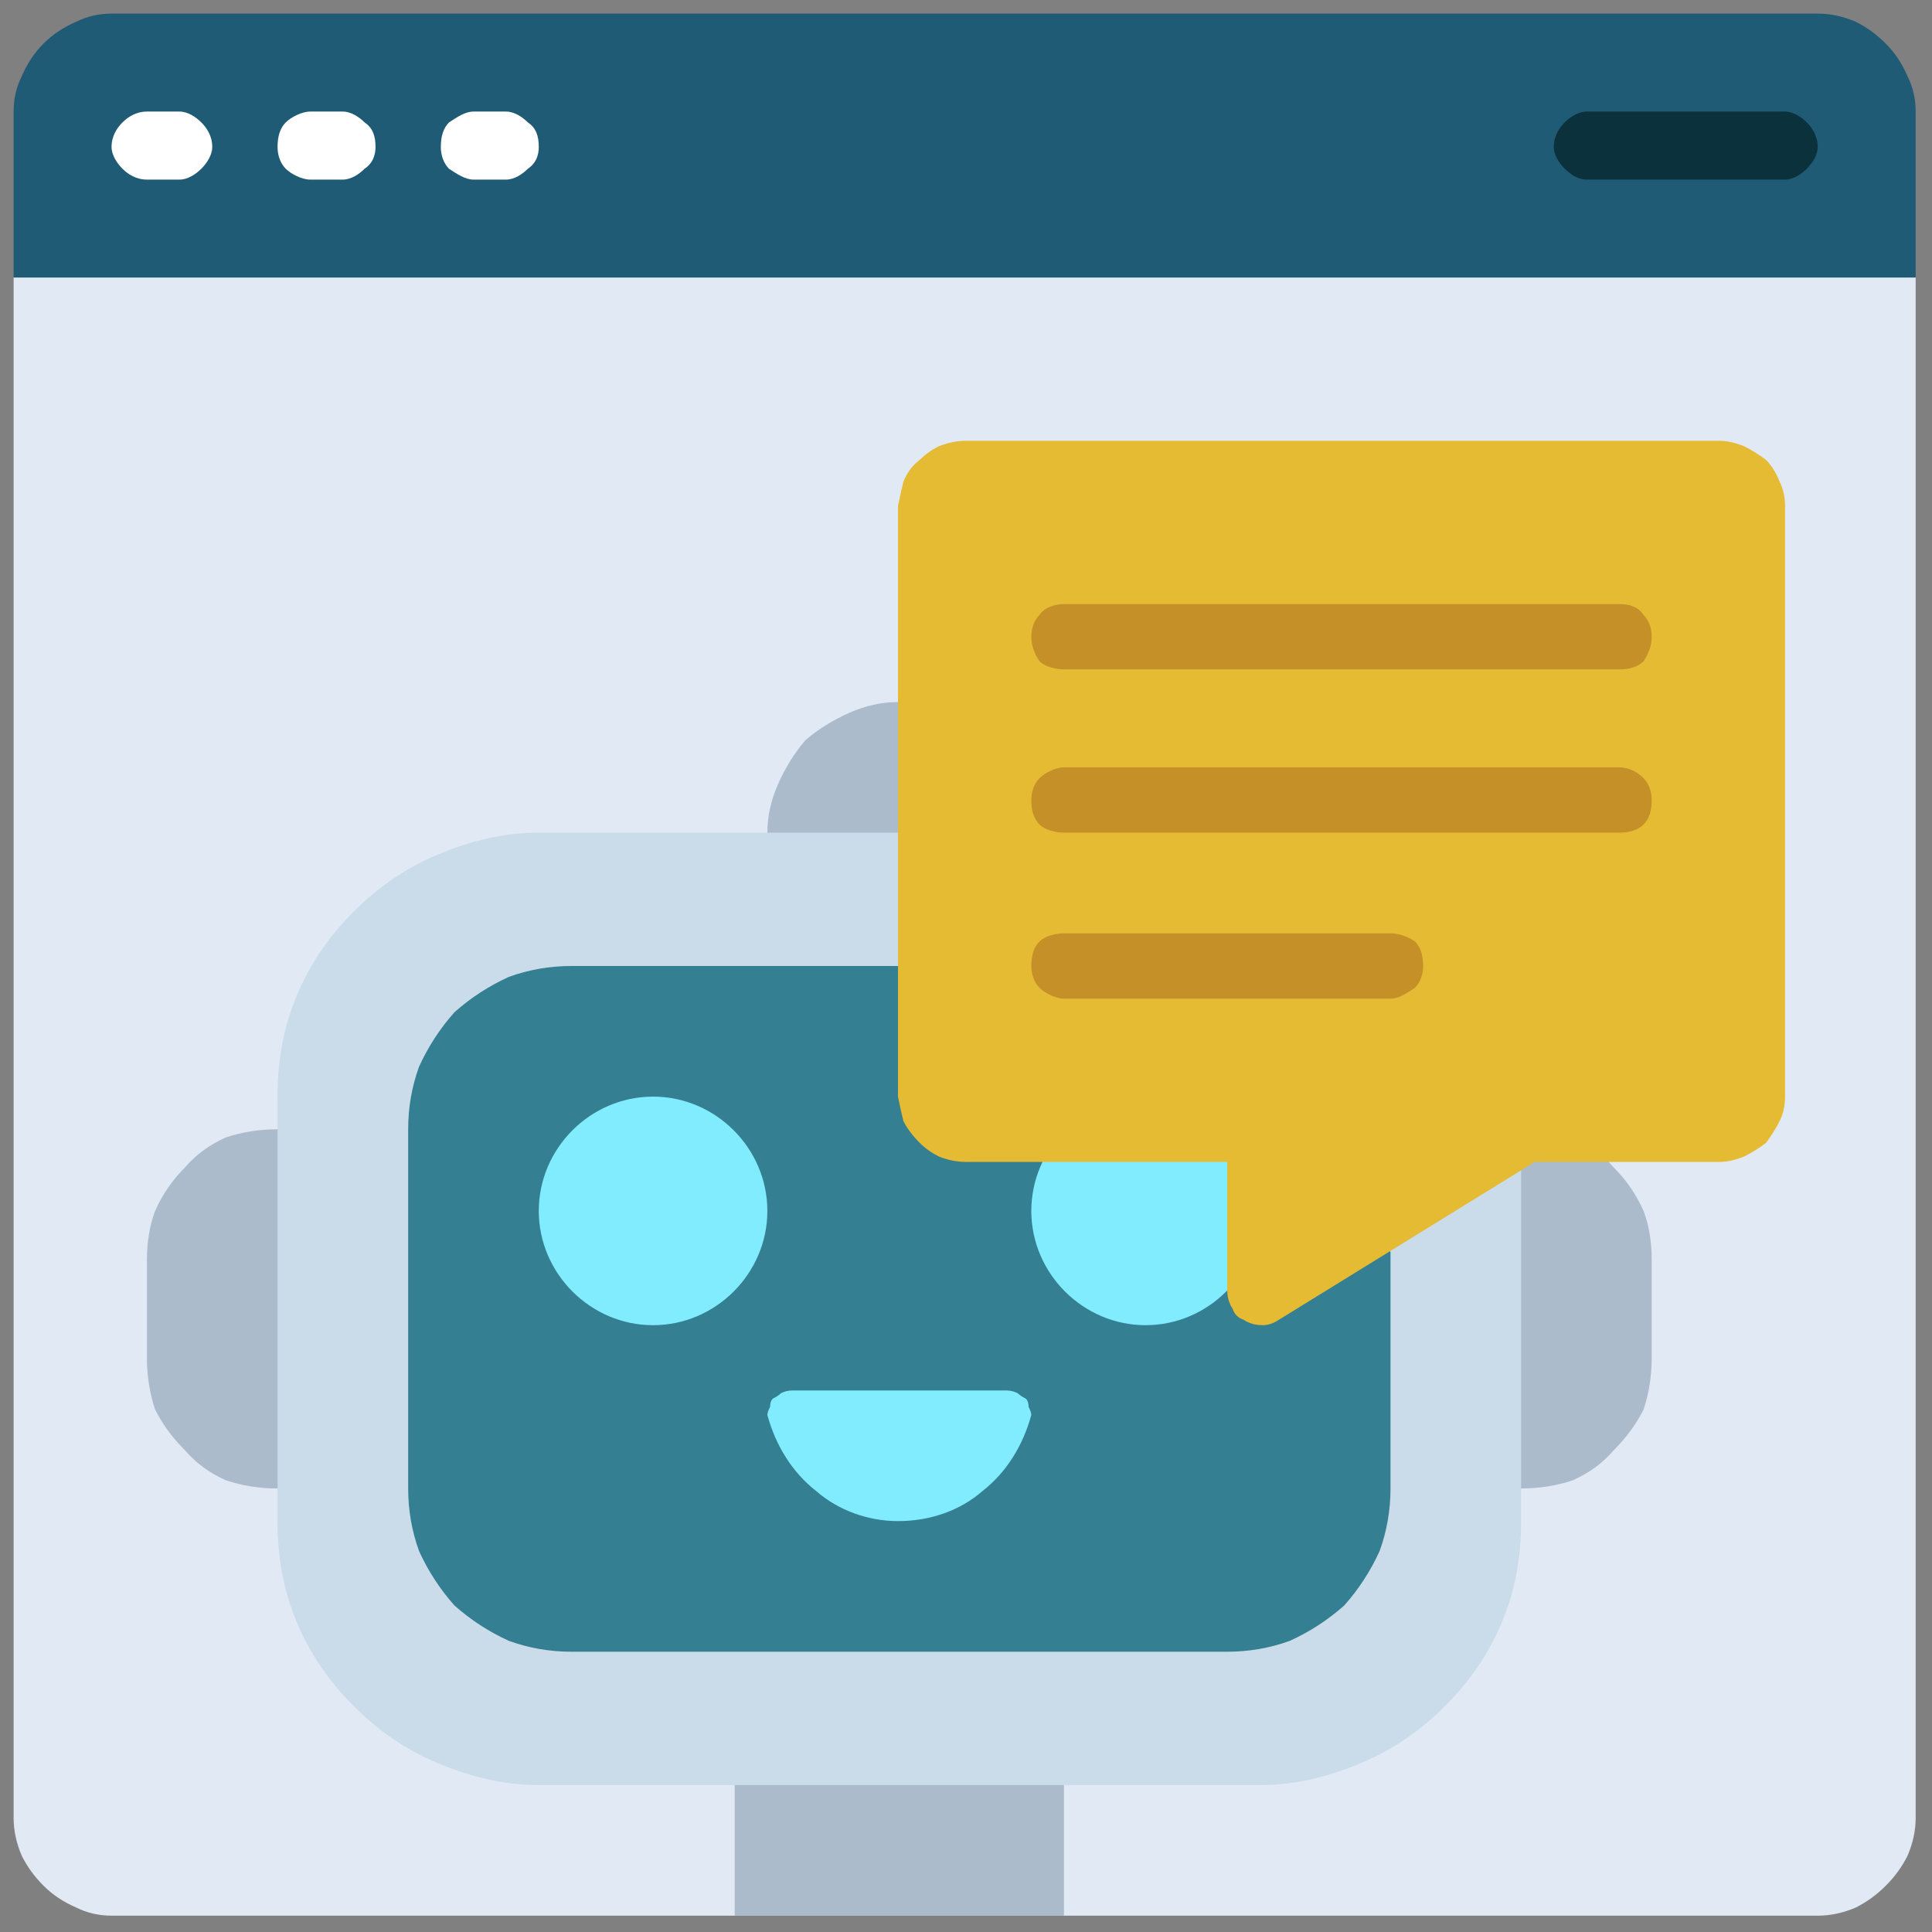
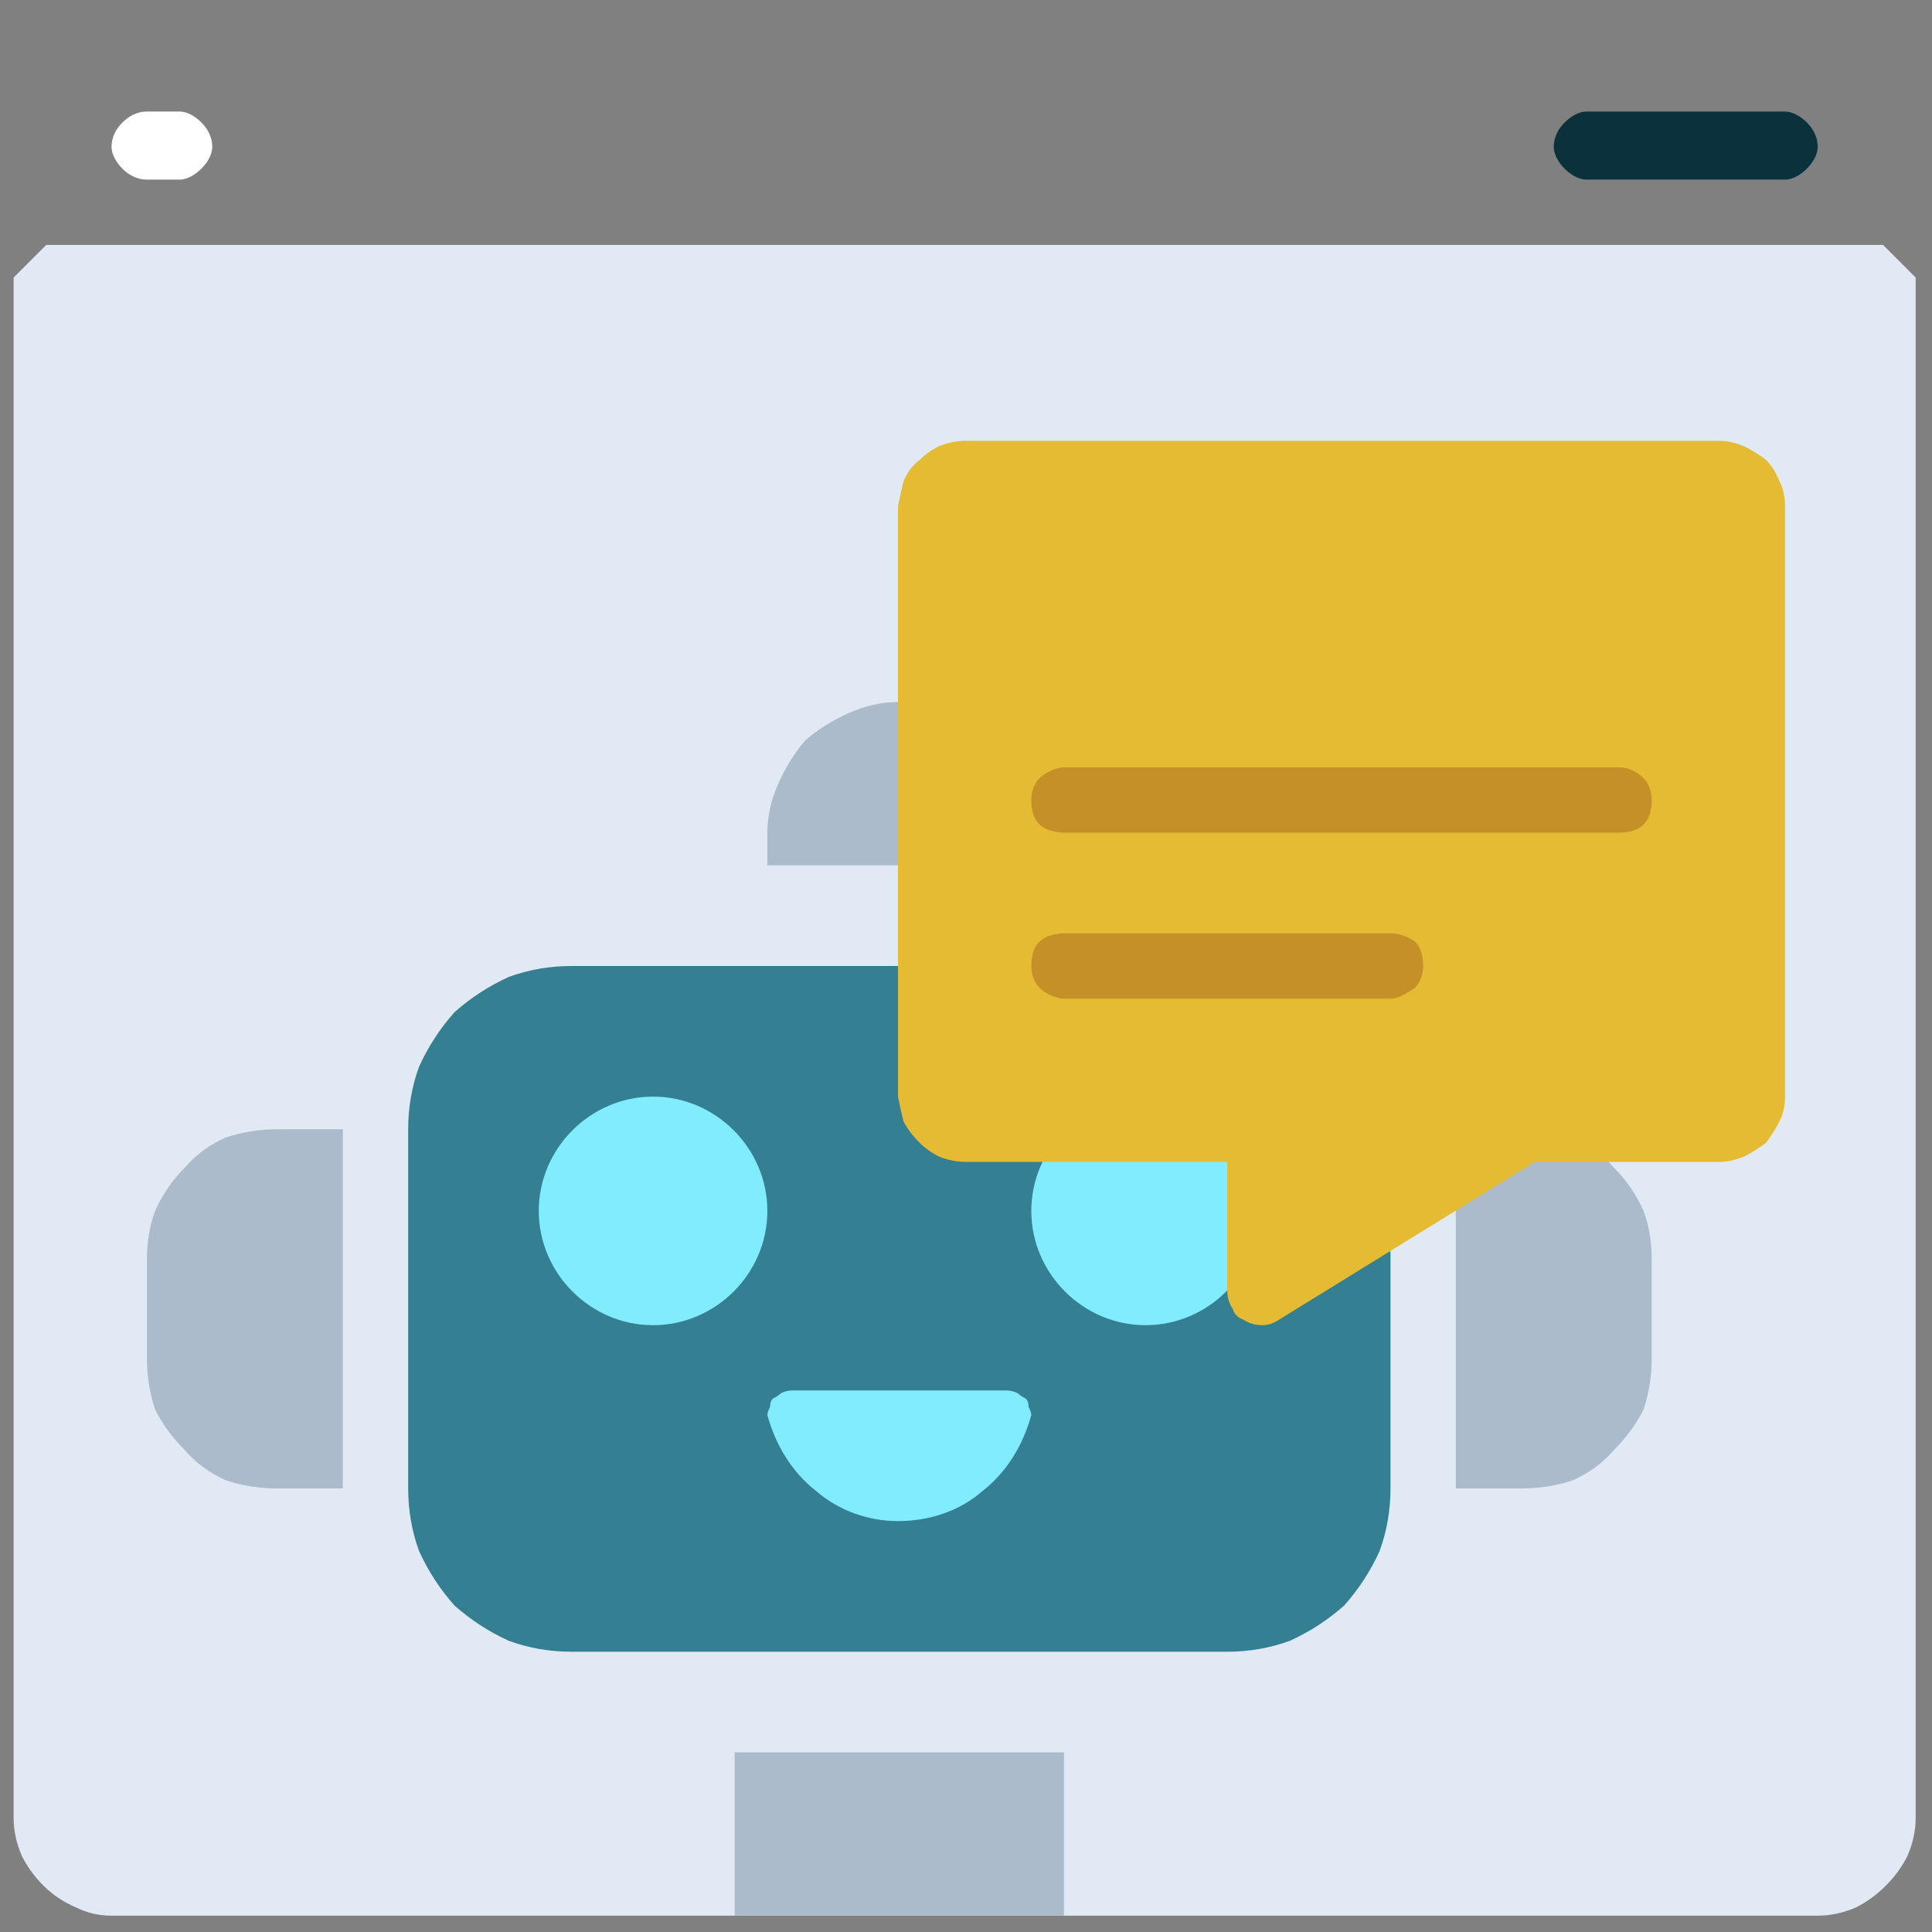
<svg xmlns="http://www.w3.org/2000/svg" version="1.2" viewBox="0 0 71 71" width="71" height="71">
  <rect x="0" y="0" width="71" height="71" fill="#808080" stroke="none" />
  <style>.a{fill:#e1eaf4}.b{fill:#abbbcc}.c{fill:#205b75}.d{fill:#cadbea}.e{fill:#347f91}.f{fill:#82ecff}.g{fill:#e5bb33}.h{fill:#fff}.i{fill:#0b313d}.j{fill:#c49027}</style>
  <path class="a" d="m70.4 10.2v56.6q0 0.7-0.3 1.4-0.3 0.6-0.8 1.1-0.5 0.5-1.1 0.8-0.7 0.3-1.4 0.3h-62.7q-0.7 0-1.3-0.3-0.7-0.3-1.2-0.8-0.5-0.5-0.8-1.1-0.3-0.7-0.3-1.4v-56.6l1.2-1.2h67.5z" />
  <path class="b" d="m28.2 30.6q0-0.9 0.4-1.8 0.4-0.9 1-1.6 0.7-0.6 1.6-1 0.9-0.4 1.8-0.4v6h-4.8z" />
  <path class="b" d="m12.6 41.5v13.2h-2.4q-1 0-1.9-0.3-0.9-0.4-1.5-1.1-0.7-0.7-1.1-1.5-0.3-0.9-0.3-1.9v-3.6q0-1 0.3-1.8 0.4-0.9 1.1-1.6 0.6-0.7 1.5-1.1 0.9-0.3 1.9-0.3z" />
  <path class="b" d="m53.5 41.5v13.2h2.4q1 0 1.9-0.3 0.9-0.4 1.5-1.1 0.7-0.7 1.1-1.5 0.3-0.9 0.3-1.9v-3.6q0-1-0.3-1.8-0.4-0.9-1.1-1.6-0.6-0.7-1.5-1.1-0.9-0.3-1.9-0.3z" />
  <path fill-rule="evenodd" class="b" d="m39.1 64.4v6h-12.1v-6z" />
-   <path class="c" d="m70.4 4.1v6.1h-69.9v-6.1q0-0.7 0.3-1.3 0.3-0.7 0.8-1.2 0.5-0.5 1.2-0.8 0.6-0.3 1.3-0.3h62.7q0.7 0 1.4 0.3 0.6 0.3 1.1 0.8 0.5 0.5 0.8 1.2 0.3 0.6 0.3 1.3z" />
-   <path class="d" d="m55.9 43v12.9c0 1.3-0.2 2.5-0.7 3.7-0.5 1.2-1.2 2.2-2.1 3.1-0.9 0.9-1.9 1.6-3.1 2.1-1.2 0.5-2.4 0.8-3.7 0.8h-26.5c-1.3 0-2.5-0.3-3.7-0.8-1.2-0.5-2.2-1.2-3.1-2.1-0.9-0.9-1.6-1.9-2.1-3.1-0.5-1.2-0.7-2.4-0.7-3.7v-15.6c0-1.3 0.2-2.5 0.7-3.7 0.5-1.2 1.2-2.2 2.1-3.1 0.9-0.9 1.9-1.6 3.1-2.1 1.2-0.5 2.4-0.8 3.7-0.8h13.2z" />
  <path class="e" d="m51.1 46v8.7q0 1.2-0.4 2.3-0.5 1.1-1.3 2-0.9 0.8-2 1.3-1.1 0.4-2.3 0.4h-24.1q-1.2 0-2.3-0.4-1.1-0.5-2-1.3-0.8-0.9-1.3-2-0.4-1.1-0.4-2.3v-13.2q0-1.2 0.4-2.3 0.5-1.1 1.3-2 0.9-0.8 2-1.3 1.1-0.4 2.3-0.4h12z" />
  <path fill-rule="evenodd" class="f" d="m24 48.7c-2.3 0-4.2-1.9-4.2-4.2 0-2.3 1.9-4.2 4.2-4.2 2.3 0 4.2 1.9 4.2 4.2 0 2.3-1.9 4.2-4.2 4.2z" />
  <path fill-rule="evenodd" class="f" d="m42.1 48.7c-2.3 0-4.2-1.9-4.2-4.2 0-2.3 1.9-4.2 4.2-4.2 2.3 0 4.2 1.9 4.2 4.2 0 2.3-1.9 4.2-4.2 4.2z" />
  <path class="f" d="m37 51.1q0.2 0 0.4 0.1 0.1 0.1 0.3 0.2 0.1 0.1 0.1 0.3 0.1 0.2 0.1 0.3c-0.3 1.1-0.9 2.1-1.8 2.8-0.8 0.7-1.9 1.1-3.1 1.1-1.1 0-2.2-0.4-3-1.1-0.9-0.7-1.5-1.7-1.8-2.8q0-0.1 0.1-0.3 0-0.2 0.1-0.3 0.2-0.1 0.3-0.2 0.2-0.1 0.4-0.1z" />
  <path class="g" d="m56.4 42.7l-9.4 5.8q-0.3 0.2-0.6 0.2-0.4 0-0.7-0.2-0.3-0.1-0.4-0.4-0.2-0.3-0.2-0.7v-4.7h-9.6q-0.5 0-1-0.2-0.4-0.2-0.7-0.5-0.4-0.4-0.6-0.8-0.1-0.4-0.2-0.9v-21.7q0.1-0.5 0.2-0.9 0.2-0.5 0.6-0.8 0.3-0.3 0.7-0.5 0.5-0.2 1-0.2h27.7q0.4 0 0.9 0.2 0.4 0.2 0.8 0.5 0.3 0.3 0.5 0.8 0.2 0.4 0.2 0.9v21.7q0 0.5-0.2 0.9-0.2 0.4-0.5 0.8-0.4 0.3-0.8 0.5-0.5 0.2-0.9 0.2z" />
  <path class="h" d="m6.6 6.6h-1.2c-0.4 0-0.7-0.2-0.9-0.4-0.2-0.2-0.4-0.5-0.4-0.8 0-0.4 0.2-0.7 0.4-0.9 0.2-0.2 0.5-0.4 0.9-0.4h1.2c0.3 0 0.6 0.2 0.8 0.4 0.2 0.2 0.4 0.5 0.4 0.9 0 0.3-0.2 0.6-0.4 0.8-0.2 0.2-0.5 0.4-0.8 0.4z" />
-   <path class="h" d="m12.6 6.6h-1.2c-0.3 0-0.7-0.2-0.9-0.4-0.2-0.2-0.3-0.5-0.3-0.8 0-0.4 0.1-0.7 0.3-0.9 0.2-0.2 0.6-0.4 0.9-0.4h1.2c0.3 0 0.6 0.2 0.8 0.4 0.3 0.2 0.4 0.5 0.4 0.9 0 0.3-0.1 0.6-0.4 0.8-0.2 0.2-0.5 0.4-0.8 0.4z" />
-   <path class="h" d="m18.6 6.6h-1.2c-0.3 0-0.6-0.2-0.9-0.4-0.2-0.2-0.3-0.5-0.3-0.8 0-0.4 0.1-0.7 0.3-0.9 0.3-0.2 0.6-0.4 0.9-0.4h1.2c0.3 0 0.6 0.2 0.8 0.4 0.3 0.2 0.4 0.5 0.4 0.9 0 0.3-0.1 0.6-0.4 0.8-0.2 0.2-0.5 0.4-0.8 0.4z" />
  <path class="i" d="m65.6 6.6h-7.3c-0.3 0-0.6-0.2-0.8-0.4-0.2-0.2-0.4-0.5-0.4-0.8 0-0.4 0.2-0.7 0.4-0.9 0.2-0.2 0.5-0.4 0.8-0.4h7.3c0.3 0 0.6 0.2 0.8 0.4 0.2 0.2 0.4 0.5 0.4 0.9 0 0.3-0.2 0.6-0.4 0.8-0.2 0.2-0.5 0.4-0.8 0.4z" />
-   <path class="j" d="m59.5 24.6h-20.4c-0.3 0-0.7-0.1-0.9-0.3-0.2-0.3-0.3-0.6-0.3-0.9 0-0.3 0.1-0.6 0.3-0.8 0.2-0.3 0.6-0.4 0.9-0.4h20.4c0.4 0 0.7 0.1 0.9 0.4 0.2 0.2 0.3 0.5 0.3 0.8 0 0.3-0.1 0.6-0.3 0.9-0.2 0.2-0.5 0.3-0.9 0.3z" />
  <path class="j" d="m59.5 30.6h-20.4c-0.3 0-0.7-0.1-0.9-0.3-0.2-0.2-0.3-0.5-0.3-0.9 0-0.3 0.1-0.6 0.3-0.8 0.2-0.2 0.6-0.4 0.9-0.4h20.4c0.4 0 0.7 0.2 0.9 0.4 0.2 0.2 0.3 0.5 0.3 0.8 0 0.4-0.1 0.7-0.3 0.9-0.2 0.2-0.5 0.3-0.9 0.3z" />
  <path class="j" d="m51.1 36.7h-12c-0.3 0-0.7-0.2-0.9-0.4-0.2-0.2-0.3-0.5-0.3-0.8 0-0.4 0.1-0.7 0.3-0.9 0.2-0.2 0.6-0.3 0.9-0.3h12c0.3 0 0.6 0.1 0.9 0.3 0.2 0.2 0.3 0.5 0.3 0.9 0 0.3-0.1 0.6-0.3 0.8-0.3 0.2-0.6 0.4-0.9 0.4z" />
</svg>